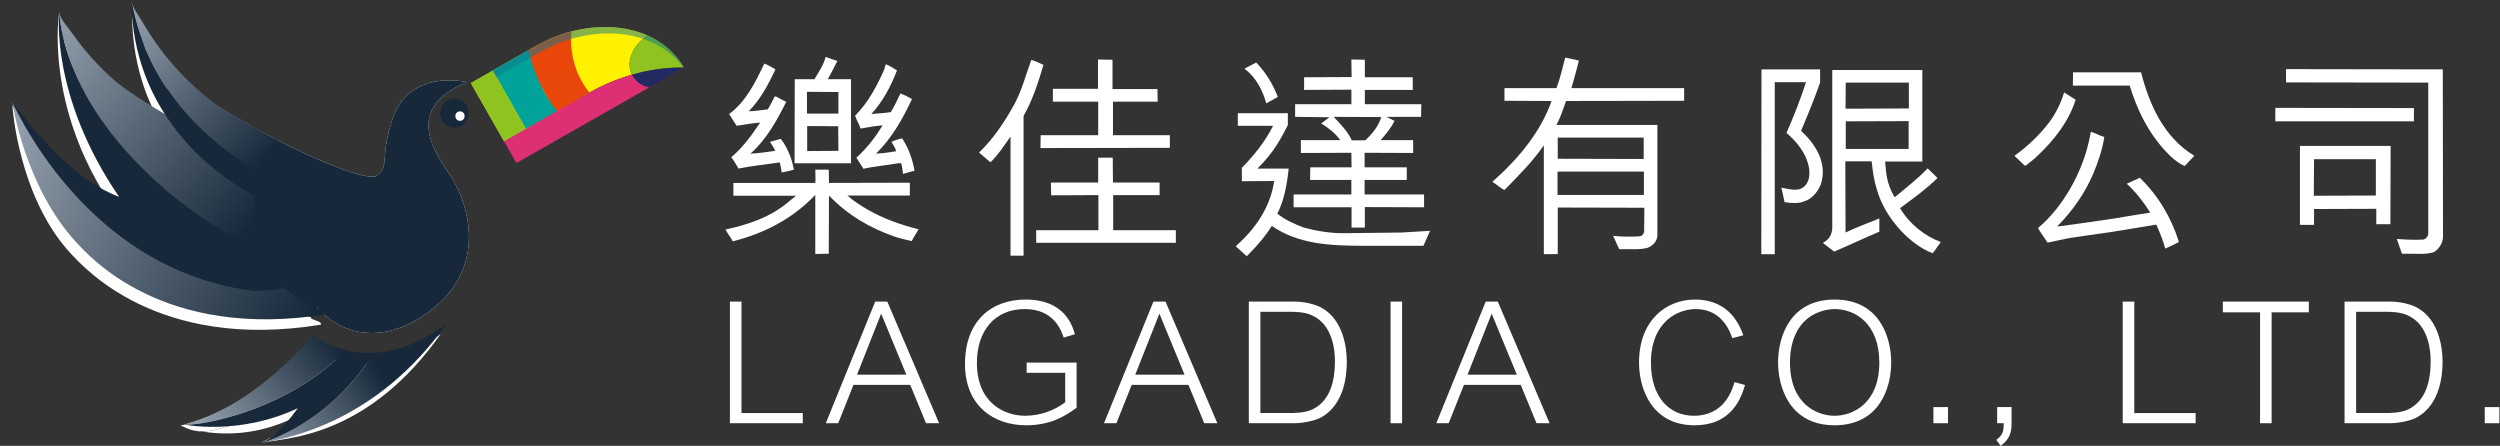
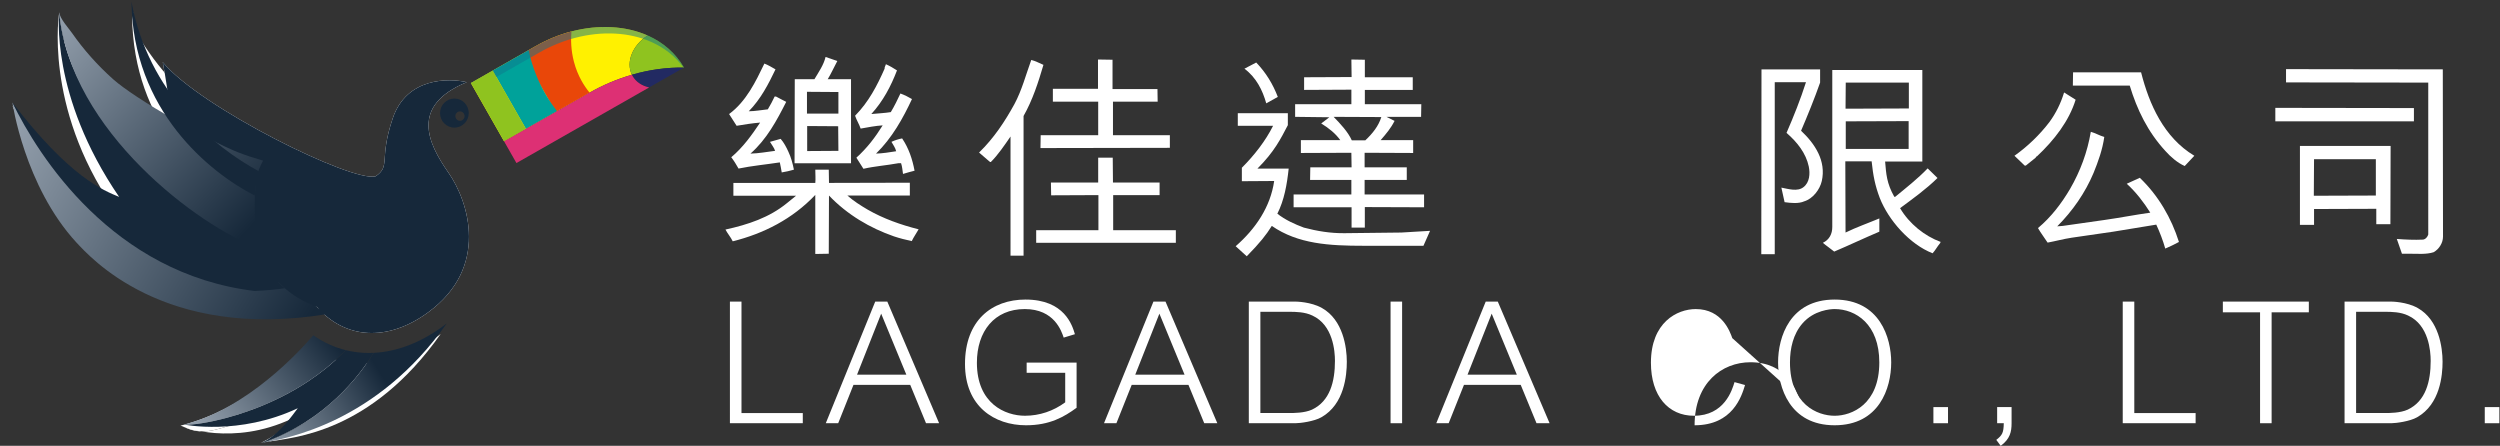
<svg xmlns="http://www.w3.org/2000/svg" version="1.1" x="0px" y="0px" width="213.5px" height="38.072px" viewBox="0 0 213.5 38.072" enable-background="new 0 0 213.5 38.072" xml:space="preserve">
  <rect x="0" y="0" width="213.5" height="38.072" fill="#333333" stroke="none" />
  <g id="圖層_1">
    <g>
      <path fill="#FFFFFF" d="M63.323,25.756v9.518h5.235v0.869h-6.223V25.756H63.323z" />
      <path fill="#FFFFFF" d="M72.888,32.865l-1.306,3.277h-1.059l4.222-10.387h1.031L80.2,36.143h-1.118l-1.349-3.277H72.888z     M77.4,31.994l-2.148-5.207l-2.06,5.207H77.4z" />
      <path fill="#FFFFFF" d="M91.941,30.965v3.859c-1.073,0.783-2.292,1.494-4.322,1.494c-2.684,0-5.208-1.596-5.208-5.236    c0-3.715,2.292-5.5,5.164-5.5c3.351,0,4.003,2.221,4.222,2.959l-0.958,0.291c-0.188-0.551-0.797-2.438-3.322-2.438    c-2.597,0-4.09,1.9-4.09,4.584c0,3.496,2.422,4.527,4.104,4.527c1.249,0,2.438-0.406,3.438-1.146v-2.523h-3.293v-0.871H91.941z" />
      <path fill="#FFFFFF" d="M96.648,32.865l-1.306,3.277h-1.059l4.221-10.387h1.03l4.425,10.387h-1.118l-1.349-3.277H96.648z     M101.16,31.994l-2.148-5.207l-2.06,5.207H101.16z" />
      <path fill="#FFFFFF" d="M106.649,25.756h3.989c0.058,0,1.32,0.016,2.263,0.551c1.799,1.018,2.117,3.352,2.117,4.586    c0,1.145-0.202,3.627-2.175,4.742c-0.61,0.35-1.799,0.508-2.205,0.508h-3.989V25.756z M107.636,35.273h2.437    c0.421,0,1.335,0,1.974-0.291c1.537-0.725,1.958-2.408,1.958-4.162c0-0.828-0.159-3.061-1.929-3.873    c-0.639-0.307-1.393-0.32-2.003-0.32h-2.437V35.273z" />
      <path fill="#FFFFFF" d="M119.74,25.756v10.387h-0.986V25.756H119.74z" />
      <path fill="#FFFFFF" d="M125.024,32.865l-1.306,3.277h-1.059l4.222-10.387h1.03l4.424,10.387h-1.118l-1.349-3.277H125.024z     M129.536,31.994l-2.147-5.207l-2.06,5.207H129.536z" />
-       <path fill="#FFFFFF" d="M147.938,28.877c-0.188-0.523-0.855-2.482-3.119-2.482c-1.595,0-3.83,1.133-3.83,4.584    c0,2.844,1.494,4.527,3.671,4.527c2.612,0,3.265-2.205,3.468-2.873l0.898,0.248c-0.289,0.955-1.044,3.438-4.308,3.438    c-3.614,0-4.744-3.063-4.744-5.354c0-3.627,2.335-5.383,4.772-5.383c3.018,0,3.859,2.307,4.134,3.047L147.938,28.877z" />
+       <path fill="#FFFFFF" d="M147.938,28.877c-0.188-0.523-0.855-2.482-3.119-2.482c-1.595,0-3.83,1.133-3.83,4.584    c0,2.844,1.494,4.527,3.671,4.527c2.612,0,3.265-2.205,3.468-2.873l0.898,0.248c-0.289,0.955-1.044,3.438-4.308,3.438    c0-3.627,2.335-5.383,4.772-5.383c3.018,0,3.859,2.307,4.134,3.047L147.938,28.877z" />
      <path fill="#FFFFFF" d="M161.509,30.949c0,2.205-1.029,5.369-4.831,5.369c-3.857,0-4.83-3.264-4.83-5.369    c0-2.176,1.016-5.367,4.83-5.367C160.552,25.582,161.509,28.861,161.509,30.949z M153.937,27.613    c-0.799,0.914-1.073,2.133-1.073,3.336c0,3.584,2.335,4.557,3.814,4.557c1.465,0,3.815-0.973,3.815-4.557    c0-3.264-2.017-4.555-3.815-4.555C156.33,26.395,154.923,26.482,153.937,27.613z" />
      <path fill="#FFFFFF" d="M166.36,34.766v1.377h-1.247v-1.377H166.36z" />
      <path fill="#FFFFFF" d="M171.789,34.766v1.377c0,0.727-0.13,1.35-0.929,1.93l-0.377-0.508c0.522-0.404,0.625-0.623,0.639-1.422    h-0.566v-1.377H171.789z" />
      <path fill="#FFFFFF" d="M182.269,25.756v9.518h5.237v0.869h-6.224V25.756H182.269z" />
      <path fill="#FFFFFF" d="M197.174,25.756v0.916h-3.178v9.471h-0.986v-9.471h-3.178v-0.916H197.174z" />
      <path fill="#FFFFFF" d="M200.225,25.756h3.99c0.058,0,1.32,0.016,2.263,0.551c1.799,1.018,2.117,3.352,2.117,4.586    c0,1.145-0.203,3.627-2.176,4.742c-0.609,0.35-1.798,0.508-2.204,0.508h-3.99V25.756z M201.211,35.273h2.438    c0.42,0,1.335,0,1.973-0.291c1.538-0.725,1.958-2.408,1.958-4.162c0-0.828-0.159-3.061-1.928-3.873    c-0.639-0.307-1.393-0.32-2.003-0.32h-2.438V35.273z" />
      <path fill="#FFFFFF" d="M213.446,34.766v1.377h-1.247v-1.377H213.446z" />
    </g>
    <g>
      <path fill="#FFFFFF" d="M69.626,16.645c-1.954,2.064-4.42,3.307-7.051,3.963c-0.164-0.346-0.438-0.656-0.621-1.004    c1.919-0.42,3.745-1.021,5.26-2.264l0.768-0.623h-5.351v-1.096h6.995c0.037-0.365,0-0.693,0-1.131h1.151l0.019,1.131l6.904-0.018    v1.096h-5.334c0.512,0.457,1.114,0.84,1.735,1.205c1.333,0.768,2.832,1.297,4.348,1.68c-0.183,0.33-0.421,0.658-0.585,1.006    c-0.512-0.109-1.023-0.238-1.516-0.402c-2.046-0.711-3.982-1.844-5.553-3.488l-0.019,4.969l-1.151,0.02V16.645z M62.265,9.74    c1.461-1.078,2.265-2.758,3.014-4.311c0.33,0.127,0.622,0.309,0.949,0.494c-0.601,1.258-1.259,2.537-2.282,3.578    c0.529,0,1.079-0.109,1.626-0.164c0.22-0.365,0.402-0.713,0.584-1.096h0.109c0.293,0.146,0.566,0.311,0.878,0.457    c-0.804,1.588-1.663,3.195-3.052,4.42c0.695-0.018,1.407-0.146,2.102-0.236c-0.073-0.258-0.292-0.514-0.438-0.768    c0.292-0.092,0.621-0.164,0.913-0.256c0.274,0.309,0.494,0.729,0.658,1.094c0.237,0.496,0.365,1.006,0.474,1.537    c-0.328,0.09-0.675,0.182-1.04,0.236c-0.055-0.273-0.092-0.584-0.164-0.857c-1.188,0.182-2.375,0.291-3.525,0.527    c-0.183-0.326-0.384-0.656-0.621-0.967c1.005-0.842,1.771-1.918,2.465-2.959c-0.675,0.055-1.352,0.164-2.008,0.273L62.265,9.74z     M67.873,6.762h1.68c0.367-0.621,0.785-1.205,0.951-1.898l1.003,0.346c-0.201,0.365-0.584,1.188-0.82,1.553h1.99v7.18h-4.822    L67.873,6.762z M68.915,7.84v1.863H71.6V7.859L68.915,7.84z M71.6,12.883l-0.019-2.102l-2.648-0.018V12.9L71.6,12.883z     M73.134,13.467c0.932-0.842,1.607-1.736,2.246-2.76c-0.621,0.037-1.26,0.166-1.881,0.275c-0.128-0.383-0.348-0.713-0.475-1.098    c1.169-1.186,1.881-2.574,2.521-4.018c-0.019-0.145,0.091-0.256,0.109-0.383c0.328,0.146,0.64,0.328,0.949,0.529    c-0.511,1.334-1.188,2.631-2.192,3.727c0.531-0.055,1.115-0.074,1.663-0.164c0.311-0.514,0.584-1.078,0.822-1.59    c0.347,0.127,0.676,0.291,0.986,0.475c-0.767,1.645-1.699,3.324-3.069,4.658c0.566-0.018,1.151-0.109,1.718-0.201    c-0.055-0.273-0.256-0.549-0.401-0.803c0.272-0.129,0.603-0.238,0.912-0.293c0.566,0.84,0.876,1.771,1.061,2.758    c-0.33,0.092-0.658,0.164-0.986,0.275c-0.056-0.33-0.056-0.584-0.165-0.914h-0.237c-0.986,0.182-2.027,0.256-2.978,0.475    L73.134,13.467z" />
      <path fill="#FFFFFF" d="M86.298,11.658c-0.475,0.695-1.095,1.607-1.68,2.174h-0.073l-0.932-0.805    c1.278-1.242,2.21-2.666,3.014-4.127c0.64-1.189,0.986-2.521,1.443-3.781c0.365,0.09,0.693,0.273,1.04,0.42    c-0.438,1.498-0.932,3.014-1.698,4.365v11.928h-1.114V11.658z M100.417,19.658v1.078H88.49v-1.078h5.315v-2.996l-4.037,0.018    l-0.019-1.094h4.036v-2.119h1.243l0.019,2.119h3.982v1.076h-3.964v2.996H100.417z M89.915,7.584h3.854V5.082l1.241,0.02v2.502    h3.837l0.017,1.076h-3.816v2.869h4.858v1.076l-11.05,0.02l0.018-1.096h4.912V8.68h-3.871V7.584z" />
      <path fill="#FFFFFF" d="M105.526,21.027c1.717-1.496,2.977-3.379,3.288-5.57l-2.759,0.018v-1.15    c1.061-1.059,2.028-2.301,2.666-3.58h-3.013V9.666h4.274v1.023c-0.622,1.188-1.15,2.264-2.595,3.707h2.667    c-0.146,1.371-0.384,2.705-0.968,3.855c0.676,0.531,1.479,0.895,2.266,1.188c1.113,0.293,2.265,0.492,3.488,0.475l4.841-0.055    l2.446-0.146l-0.565,1.277h-5.096c-2.94,0-5.608-0.145-7.854-1.697c-0.494,0.785-0.95,1.371-2.138,2.594L105.526,21.027z     M108.138,8.826c-0.31-1.115-0.857-2.211-1.863-2.959l1.006-0.529c0.839,0.877,1.424,1.844,1.844,2.939L108.138,8.826z     M114.458,11.967c-0.402-0.564-0.968-1.021-1.626-1.424l0.695-0.529l-2.923-0.035V8.9h4.804V7.658l-4.037,0.02v-1.08l4.056-0.018    l-0.019-1.498l1.15,0.02v1.496h4.091v1.08h-4.091V8.9h4.822l-0.019,1.078h-2.958l0.693,0.346    c-0.311,0.621-0.712,1.096-1.188,1.643h2.776v1.098l-4.146-0.018v1.242h3.6v1.076h-3.6v1.242h5.078v1.096l-5.06-0.018v1.754    h-1.132v-1.736h-4.951v-1.096h4.933v-1.242h-3.525l0.019-1.076h3.525l-0.019-1.242l-4.311,0.018v-1.098H114.458z M113.893,9.979    c0.584,0.602,1.223,1.277,1.552,2.008h1.151c0.621-0.584,1.132-1.223,1.369-1.99L113.893,9.979z" />
-       <path fill="#FFFFFF" d="M134.839,5.172c-0.164,0.695-0.439,1.645-0.641,2.357h9.627v1.078l-10.084,0.018    c-0.31,0.877-0.474,1.389-0.82,2.047h8.62v9.479c-0.054,0.494-0.401,0.859-0.876,1.023c-0.73,0.184-1.607,0.074-2.375,0.111    c-0.183-0.385-0.365-0.768-0.528-1.152c0.692,0.092,1.441,0.092,2.154,0.055c0.292-0.018,0.402-0.109,0.493-0.383l0.019-2.064    l-7.397-0.018v3.982h-1.188v-9.299c-0.895,1.334-2.229,2.668-3.362,3.818c-0.364-0.164-0.675-0.494-1.04-0.695    c2.265-1.99,4.146-4.291,5.06-6.904l-4.02-0.018V7.529h4.44c0.31-0.82,0.529-1.754,0.749-2.611L134.839,5.172z M133.012,16.645    h7.379v-1.99h-7.379V16.645z M133.03,11.75v1.807l7.342,0.02V11.75H133.03z" />
      <path fill="#FFFFFF" d="M150.431,5.924h5.006v1.131c-0.476,1.352-1.061,2.795-1.626,4.111c1.187,1.113,2.155,2.574,1.771,4.291    c-0.164,0.73-0.767,1.518-1.498,1.736c-0.493,0.219-1.151,0.146-1.681,0.072l-0.274-1.242c0.585,0.109,1.37,0.365,1.883-0.037    c0.529-0.4,0.584-1.15,0.455-1.771c-0.236-1.113-0.968-2.063-1.899-2.867c0.622-1.426,1.188-2.85,1.663-4.33h-2.668v14.688h-1.149    L150.431,5.924z M157.609,19.859c0.933-0.457,1.936-0.805,2.887-1.205v1.131c-1.298,0.549-2.557,1.15-3.855,1.701    c-0.31-0.258-0.675-0.496-0.968-0.75c0.566-0.273,0.804-0.768,0.804-1.352V5.977h7.69v7.818h-3.178    c0.092,1.061,0.127,1.846,0.785,3.014h0.074c0.93-0.766,1.936-1.553,2.774-2.43l0.841,0.822c-0.986,0.969-2.137,1.791-3.197,2.576    c0.785,1.332,2.084,2.373,3.473,2.887c-0.02,0.018-0.057,0.072-0.057,0.107c-0.237,0.275-0.401,0.604-0.639,0.859    c-1.955-0.766-3.762-2.813-4.513-4.73c-0.401-1.059-0.566-1.918-0.693-3.125h-2.247L157.609,19.859z M157.609,9.283l5.407-0.02    V7.055h-5.389L157.609,9.283z M162.998,10.344l-5.37,0.018v2.355h5.37V10.344z" />
      <path fill="#FFFFFF" d="M177.259,8.516c-0.566,1.828-1.826,3.451-3.307,4.84c-0.055,0-0.092,0.057-0.108,0.111l-0.841,0.676    h-0.092l-0.876-0.84c1.133-0.805,2.155-1.791,2.978-2.869c0.566-0.768,0.984-1.625,1.26-2.539L177.259,8.516z M182.739,15.184    c1.589,1.516,2.703,3.451,3.343,5.48c-0.384,0.201-0.768,0.4-1.169,0.564c-0.184-0.658-0.476-1.424-0.768-2.045l-3.673,0.602    l-3.542,0.514c-0.713,0.107-1.37,0.291-2.064,0.42c-0.273-0.42-0.585-0.822-0.822-1.242c1.115-0.932,2.01-2.102,2.739-3.344    c0.878-1.516,1.48-3.143,1.772-4.877c0.401,0.109,0.748,0.328,1.15,0.439c-0.146,1.059-0.511,2.08-0.913,3.068    c-0.712,1.697-1.79,3.25-3.104,4.566l0.475-0.037l3.58-0.51c1.314-0.186,2.594-0.439,3.891-0.621    c-0.566-0.896-1.206-1.736-2.009-2.469L182.739,15.184z M177.04,6.178h5.809c0.693,2.723,1.936,5.553,4.548,7.125l-0.822,0.875    c-0.621-0.273-1.206-0.785-1.644-1.277c-1.517-1.645-2.43-3.543-3.051-5.59h-4.858L177.04,6.178z" />
      <path fill="#FFFFFF" d="M206.149,10.361h-11.836v-1.15l11.836,0.018V10.361z M208.633,20.205c0,0.549-0.347,1.08-0.802,1.334    c-0.622,0.201-1.335,0.129-2.028,0.129h-0.677l-0.438-1.262c0.73,0.057,1.497,0.092,2.229,0.057    c0.219-0.02,0.401-0.238,0.456-0.439V7.055l-12.146-0.018V5.904l13.388,0.02L208.633,20.205z M202.935,19.146v-1.314l-5.315,0.018    v1.352h-1.206v-6.74h7.744l-0.018,6.686H202.935z M202.897,13.594h-5.278l-0.019,3.123l5.297-0.018V13.594z" />
    </g>
    <g>
      <path fill="#FFFFFF" d="M39.86,7.018c-1.51-0.35-5.137-0.438-6.327,3.105c-1.19,3.539-0.145,4.033-1.45,4.932    c-1.975,0.551-14.968-5.861-18.185-9.746c1.121,5.777,0.587,10.729,6.962,12.186c-3.434,0.316-6.9-3.809-6.9-3.809    s-4.249,8.654,7.38,8.527c-2.645,1.039-4.405-0.939-4.405-0.939s0.061,7.527,10.098,4.91c2.415,2.775,6.036,3.045,9.523,0.496    c5.258-3.844,3.479-9.449,1.736-11.943C36.552,12.238,34.983,9.047,39.86,7.018z" />
      <g>
-         <path fill="#FFFFFF" d="M26.031,26.896c-1.074-0.445-2.005-1.096-2.769-1.893C18.918,24.939,8.661,22.701,1.058,9.049     c0,0,0.496,7.74,4.961,12.576c1.062,1.111,7.345,8.391,21.376,6.102c0.185-0.303-0.974-0.42-0.841-0.635     C26.378,27.031,26.204,26.969,26.031,26.896z" />
        <path fill="#FFFFFF" d="M20.915,19.758C16.124,18.033,5.958,11.242,5.059,1.051c0,0-1.354,7.967,4.593,16.664     c-1.343-0.557-3.693-2.27-8.594-8.666c2.194,4.529,8.026,15.238,20.162,16.699c1.034-0.041,1.887-0.129,2.582-0.23     C22.138,24.072,21.116,21.994,20.915,19.758z" />
        <path fill="#FFFFFF" d="M21.592,15.373c0.107-0.26,0.225-0.51,0.353-0.754c-0.736-0.213-1.467-0.447-2.18-0.73     c-2.421-0.959-8.707-4.512-10.628-6.227C7.816,6.484,6.634,5.16,5.63,3.723C5.334,3.301,4.992,2.849,4.945,2.315     c0.899,10.191,11.684,17.983,16.474,19.708C21.288,20.588,20.994,16.816,21.592,15.373z" />
        <path fill="#FFFFFF" d="M21.823,14.965c0.324-0.85,0.758-1.447,1.275-2.135c-0.691-0.275-1.377-0.748-2.043-1.088     c-2.334-1.193-4.459-2.787-6.235-4.686c-1.22-1.305-2.291-2.744-3.174-4.277c-0.261-0.451-0.238-1.234-0.241-1.775     c0,0.041-0.104,0.613-0.102,0.656c1.422,7.814,6.468,11.824,10.32,13.889C21.684,15.355,21.75,15.16,21.823,14.965z" />
        <path fill="#FFFFFF" d="M21.624,15.549c-3.853-2.064-8.923-6.367-10.345-14.182c0.109,9.314,6.101,14.268,9.954,16.238     C21.286,16.922,21.413,16.232,21.624,15.549z" />
      </g>
      <g>
        <path fill="#FFFFFF" d="M28.909,30.904c0.033-0.033,0.064-0.068,0.096-0.1l0,0C28.974,30.836,28.942,30.871,28.909,30.904z" />
        <path fill="#FFFFFF" d="M31.384,31.033c-1.149,1.883-3.005,4.855-8.433,6.678c2.039-0.348,8.679-0.676,14.686-9.193     c-0.109,0.084-0.221,0.17-0.337,0.252C35.388,30.168,33.359,30.941,31.384,31.033z" />
        <g>
          <path fill="#FFFFFF" d="M18.342,36.709c0.15-0.035,0.303-0.076,0.458-0.117c0.547-0.148,1.135-0.326,1.75-0.541      c0.265-0.092,0.533-0.191,0.807-0.297c0.182-0.072,0.365-0.145,0.551-0.223c0.184-0.076,0.371-0.158,0.559-0.242      c0.376-0.168,0.756-0.348,1.139-0.545c0.381-0.193,0.766-0.402,1.148-0.627c0.382-0.225,0.766-0.465,1.146-0.721      c0.476-0.32,0.945-0.666,1.405-1.035c0.552-0.447,1.091-0.932,1.605-1.457c0.033-0.033,0.064-0.068,0.096-0.1      c-0.986-0.244-1.919-0.672-2.774-1.273c-1.091,1.285-5.392,5.477-10.82,6.82C15.735,36.412,16.701,37.115,18.342,36.709z" />
          <path fill="#FFFFFF" d="M31.384,31.033c-0.133,0.008-0.266,0.01-0.398,0.01c-0.164,0-0.326-0.006-0.487-0.014      c-0.51-0.029-1.008-0.107-1.493-0.225c-0.031,0.031-0.063,0.066-0.096,0.1c-0.515,0.525-1.054,1.01-1.605,1.457      c-0.46,0.369-0.93,0.715-1.405,1.035c-0.38,0.256-0.764,0.496-1.146,0.721c-0.383,0.225-0.768,0.434-1.148,0.627      c-0.383,0.197-0.763,0.377-1.139,0.545c-0.188,0.084-0.375,0.166-0.559,0.242c-0.186,0.078-0.369,0.15-0.551,0.223      c-0.273,0.105-0.542,0.205-0.807,0.297c-0.615,0.215-1.203,0.393-1.75,0.541c-0.155,0.041-0.308,0.082-0.458,0.117      c-1.641,0.406-2.438-0.223-2.764-0.283c0,0,4.308,1.705,9.331-0.664c-0.45,0.582-1.127,1.352-2.644,2.061      C27.693,36,30.234,32.916,31.384,31.033z" />
        </g>
      </g>
    </g>
    <g>
      <path fill="#16283A" d="M39.86,7.018c-1.51-0.35-5.137-0.438-6.327,3.105c-1.19,3.539-0.145,4.033-1.45,4.932    c-1.975,0.551-14.968-5.861-18.185-9.746c1.121,5.777,0.587,10.729,6.962,12.186c-3.434,0.316-6.9-3.809-6.9-3.809    s-4.249,8.654,7.38,8.527c-2.645,1.039-4.405-0.939-4.405-0.939s0.061,7.527,10.098,4.91c2.415,2.775,6.036,3.045,9.523,0.496    c5.258-3.844,3.479-9.449,1.736-11.943C36.552,12.238,34.983,9.047,39.86,7.018z" />
      <g>
        <linearGradient id="SVGID_1_" gradientUnits="userSpaceOnUse" x1="25.797" y1="28.277" x2="0.015" y2="12.967">
          <stop offset="0" style="stop-color:#16283A" />
          <stop offset="1" style="stop-color:#929EAB" />
        </linearGradient>
        <path fill="url(#SVGID_1_)" d="M26.553,25.996c-1.074-0.445-2.005-1.096-2.769-1.893C19.439,24.039,8.661,22.404,1.058,8.752     c0,0,1.018,7.137,5.482,11.973c1.062,1.111,7.345,8.391,21.376,6.102c0.185-0.303-0.974-0.42-0.841-0.635     C26.899,26.131,26.726,26.068,26.553,25.996z" />
        <path fill="#16283A" d="M21.437,18.857C16.646,17.133,5.958,11.242,5.059,1.051c0,0-0.833,7.066,5.114,15.764     c-1.343-0.557-4.215-1.666-9.115-8.063c2.194,4.529,8.548,14.635,20.684,16.096c1.034-0.041,1.887-0.129,2.582-0.23     C22.659,23.172,21.638,21.094,21.437,18.857z" />
        <linearGradient id="SVGID_2_" gradientUnits="userSpaceOnUse" x1="22.188" y1="18.548" x2="4.442" y2="2.245">
          <stop offset="0" style="stop-color:#16283A" />
          <stop offset="1" style="stop-color:#929EAB" />
        </linearGradient>
        <path fill="url(#SVGID_2_)" d="M22.113,14.473c0.107-0.26,0.225-0.51,0.353-0.754c-0.736-0.213-1.467-0.447-2.18-0.73     c-2.421-0.959-8.707-4.512-10.628-6.227C8.338,5.584,7.155,4.26,6.151,2.822C5.855,2.4,5.105,1.584,5.059,1.051     C5.958,11.242,17.15,19.398,21.94,21.123C21.81,19.688,21.516,15.916,22.113,14.473z" />
        <linearGradient id="SVGID_3_" gradientUnits="userSpaceOnUse" x1="22.754" y1="13.562" x2="10.491" y2="2.021">
          <stop offset="0" style="stop-color:#16283A" />
          <stop offset="1" style="stop-color:#929EAB" />
        </linearGradient>
-         <path fill="url(#SVGID_3_)" d="M22.345,14.064c0.324-0.85,0.758-1.447,1.275-2.135c-0.691-0.275-1.377-0.748-2.043-1.088     c-2.334-1.193-4.459-2.787-6.235-4.686c-1.22-1.305-2.291-2.744-3.174-4.277C11.907,1.428,11.227,0.541,11.224,0     c0,0.041,0,0.086,0.002,0.129c1.422,7.814,7.067,12.455,10.92,14.52C22.205,14.455,22.271,14.26,22.345,14.064z" />
        <path fill="#16283A" d="M22.146,14.648c-3.853-2.064-9.498-6.705-10.92-14.52c0.109,9.314,6.676,14.605,10.529,16.576     C21.808,16.021,21.935,15.332,22.146,14.648z" />
      </g>
      <g>
        <path fill="#FFF100" d="M55.306,3.031c-1.289,0.83-1.871,2.271-1.343,3.352c-1.233,0.357-2.465,0.871-3.659,1.553l-7.256,4.133     L40.212,7.09l5.536-3.152c0.994-0.566,2.024-0.982,3.052-1.252C51.129,2.074,53.444,2.211,55.306,3.031z" />
-         <path fill="#D31E24" d="M58.409,5.773l-0.92,0.523c-1.047,0.072-2.119,0.258-3.19,0.564c-0.018,0.006-0.036,0.01-0.055,0.016     C53.012,7.232,51.78,7.75,50.586,8.43l-5.085,2.896c-0.169,0.096-0.369,0.064-0.447-0.072l0,0     c-0.078-0.137-0.005-0.326,0.165-0.422l5.085-2.896c1.194-0.682,2.426-1.195,3.659-1.553C55.468,5.947,56.972,5.746,58.409,5.773     z" />
        <path fill="#8FC31F" d="M58.411,5.773h-0.002c-1.438-0.027-2.941,0.174-4.446,0.609c-0.528-1.08,0.054-2.521,1.343-3.352     C56.617,3.611,57.704,4.533,58.411,5.773z" />
        <path fill="#222A62" d="M58.409,5.773l-2.972,1.693c-0.447-0.096-0.844-0.301-1.139-0.605c-0.108-0.111-0.203-0.236-0.281-0.375     c-0.02-0.035-0.038-0.07-0.055-0.104C55.468,5.947,56.972,5.746,58.409,5.773z" />
        <path fill="#E94709" d="M49.014,5.275c0.319,1.223,0.894,2.094,1.335,2.635l-0.045,0.025L47.45,9.561l-2.834-4.979l1.132-0.645     c0.994-0.566,2.024-0.982,3.052-1.252C48.74,3.404,48.76,4.307,49.014,5.275z" />
        <path fill="#00A29A" d="M47.568,9.494l-2.656,1.512l-2.835-4.977l3.063-1.746c0.146,0.674,0.361,1.418,0.68,2.195     C46.333,7.729,46.973,8.729,47.568,9.494z" />
        <path opacity="0.5" fill="#0F798C" d="M49.112,3.234c2.33-0.611,4.646-0.475,6.506,0.348c1.111,0.49,2.058,1.227,2.752,2.191     c0.014,0,0.026,0,0.039,0h0.002c-0.707-1.24-1.794-2.162-3.105-2.742c-1.861-0.82-4.177-0.957-6.506-0.346     c-1.027,0.27-2.058,0.686-3.052,1.252L40.212,7.09l0,0c0.172,0.305,0.628,0.371,1.02,0.148l4.828-2.752     C47.056,3.92,48.087,3.504,49.112,3.234z" />
        <rect x="41.489" y="6.183" transform="matrix(0.869 -0.495 0.495 0.869 1.104 22.262)" fill="#8FC31F" width="2.146" height="5.73" />
        <path fill="#DD3074" d="M55.438,7.467l-11.334,6.457l-1.056-1.855l7.256-4.133c1.194-0.682,2.426-1.195,3.659-1.553     c0.017,0.033,0.035,0.068,0.055,0.104C54.312,7.002,54.825,7.336,55.438,7.467z" />
      </g>
      <g>
        <path fill="none" d="M29.431,30.004c0.033-0.033,0.064-0.068,0.096-0.1l0,0C29.495,29.936,29.464,29.971,29.431,30.004z" />
        <linearGradient id="SVGID_4_" gradientUnits="userSpaceOnUse" x1="28.281" y1="28.896" x2="17.767" y2="36.908">
          <stop offset="0" style="stop-color:#16283A" />
          <stop offset="1" style="stop-color:#929EAB" />
        </linearGradient>
        <path fill="url(#SVGID_4_)" d="M18.863,35.809c0.15-0.035,0.303-0.076,0.458-0.117c0.547-0.148,1.135-0.326,1.75-0.541     c0.265-0.092,0.533-0.191,0.807-0.297c0.182-0.072,0.365-0.145,0.551-0.223c0.184-0.076,0.371-0.158,0.559-0.242     c0.376-0.168,0.756-0.348,1.139-0.545c0.381-0.193,0.766-0.402,1.148-0.627c0.382-0.225,0.766-0.465,1.146-0.721     c0.476-0.32,0.945-0.666,1.405-1.035c0.552-0.447,1.091-0.932,1.605-1.457c0.033-0.033,0.064-0.068,0.096-0.1     c-0.986-0.244-1.919-0.672-2.774-1.273c-1.091,1.285-5.62,6.279-11.049,7.623C16.028,36.314,17.223,36.215,18.863,35.809z" />
        <linearGradient id="SVGID_5_" gradientUnits="userSpaceOnUse" x1="431.241" y1="-151.265" x2="422.121" y2="-144.022" gradientTransform="matrix(0.993 0.115 -0.115 0.993 -413.15 132.426)">
          <stop offset="0" style="stop-color:#16283A" />
          <stop offset="1" style="stop-color:#929EAB" />
        </linearGradient>
        <path fill="url(#SVGID_5_)" d="M31.905,30.133c-1.149,1.883-4.123,5.867-9.551,7.689c2.039-0.348,9.797-1.688,15.804-10.205     c-0.109,0.084-0.221,0.17-0.337,0.252C35.909,29.268,33.881,30.041,31.905,30.133z" />
        <path fill="#16283A" d="M31.905,30.133c-0.133,0.008-0.266,0.01-0.398,0.01c-0.164,0-0.326-0.006-0.487-0.014     c-0.51-0.029-1.008-0.107-1.493-0.225c-0.031,0.031-0.063,0.066-0.096,0.1c-0.515,0.525-1.054,1.01-1.605,1.457     c-0.46,0.369-0.93,0.715-1.405,1.035c-0.38,0.256-0.764,0.496-1.146,0.721c-0.383,0.225-0.768,0.434-1.148,0.627     c-0.383,0.197-0.763,0.377-1.139,0.545c-0.188,0.084-0.375,0.166-0.559,0.242c-0.186,0.078-0.369,0.15-0.551,0.223     c-0.273,0.105-0.542,0.205-0.807,0.297c-0.615,0.215-1.203,0.393-1.75,0.541c-0.155,0.041-0.308,0.082-0.458,0.117     c-1.641,0.406-2.835,0.506-3.16,0.445c0,0,4.704,0.977,9.728-1.393c-0.45,0.582-1.56,2.252-3.076,2.961     C27.782,36,30.756,32.016,31.905,30.133z" />
      </g>
      <path fill="#16283A" d="M37.579,9.658c0,0.686,0.549,1.242,1.228,1.242c0.677,0,1.225-0.557,1.225-1.242s-0.548-1.242-1.225-1.242    C38.128,8.416,37.579,8.973,37.579,9.658z M39.282,9.514c0.217,0,0.392,0.18,0.392,0.402c0,0.221-0.175,0.4-0.392,0.4    s-0.393-0.18-0.393-0.4C38.89,9.693,39.065,9.514,39.282,9.514z" />
-       <ellipse fill="#FFFFFF" cx="39.282" cy="9.915" rx="0.392" ry="0.401" />
    </g>
  </g>
  <g id="圖層_2">
</g>
  <g id="圖層_3">
</g>
</svg>